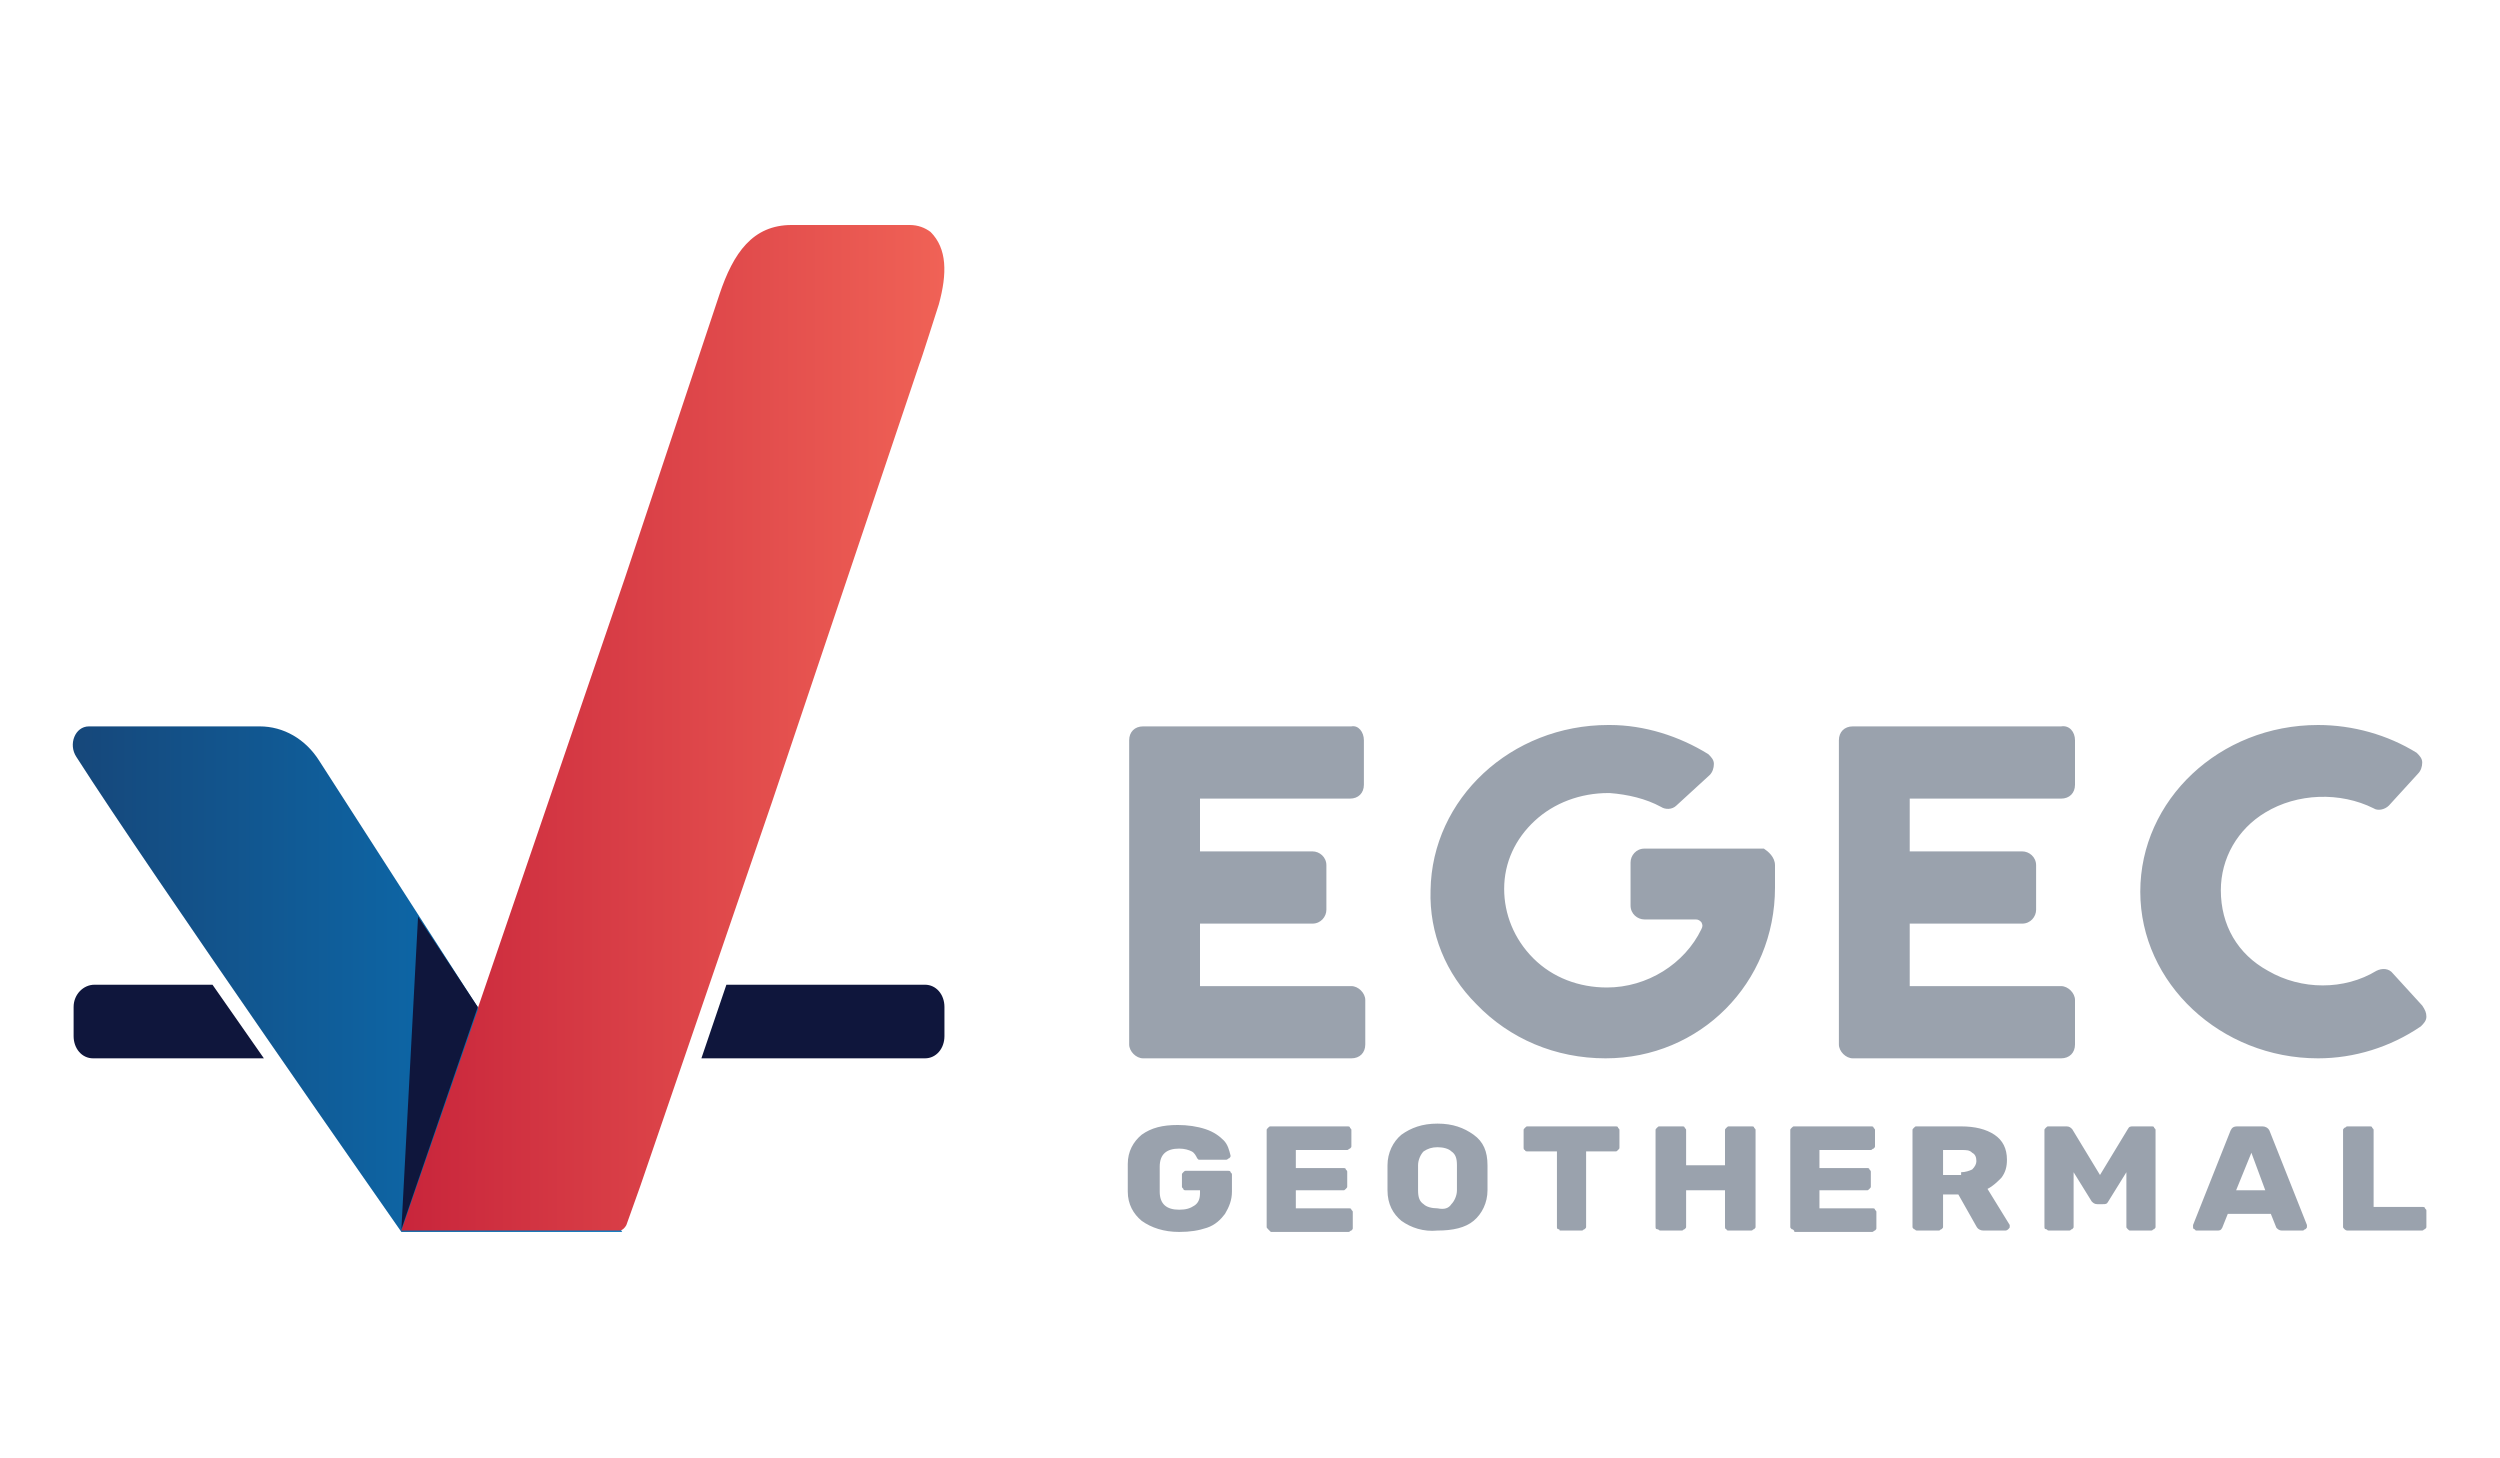
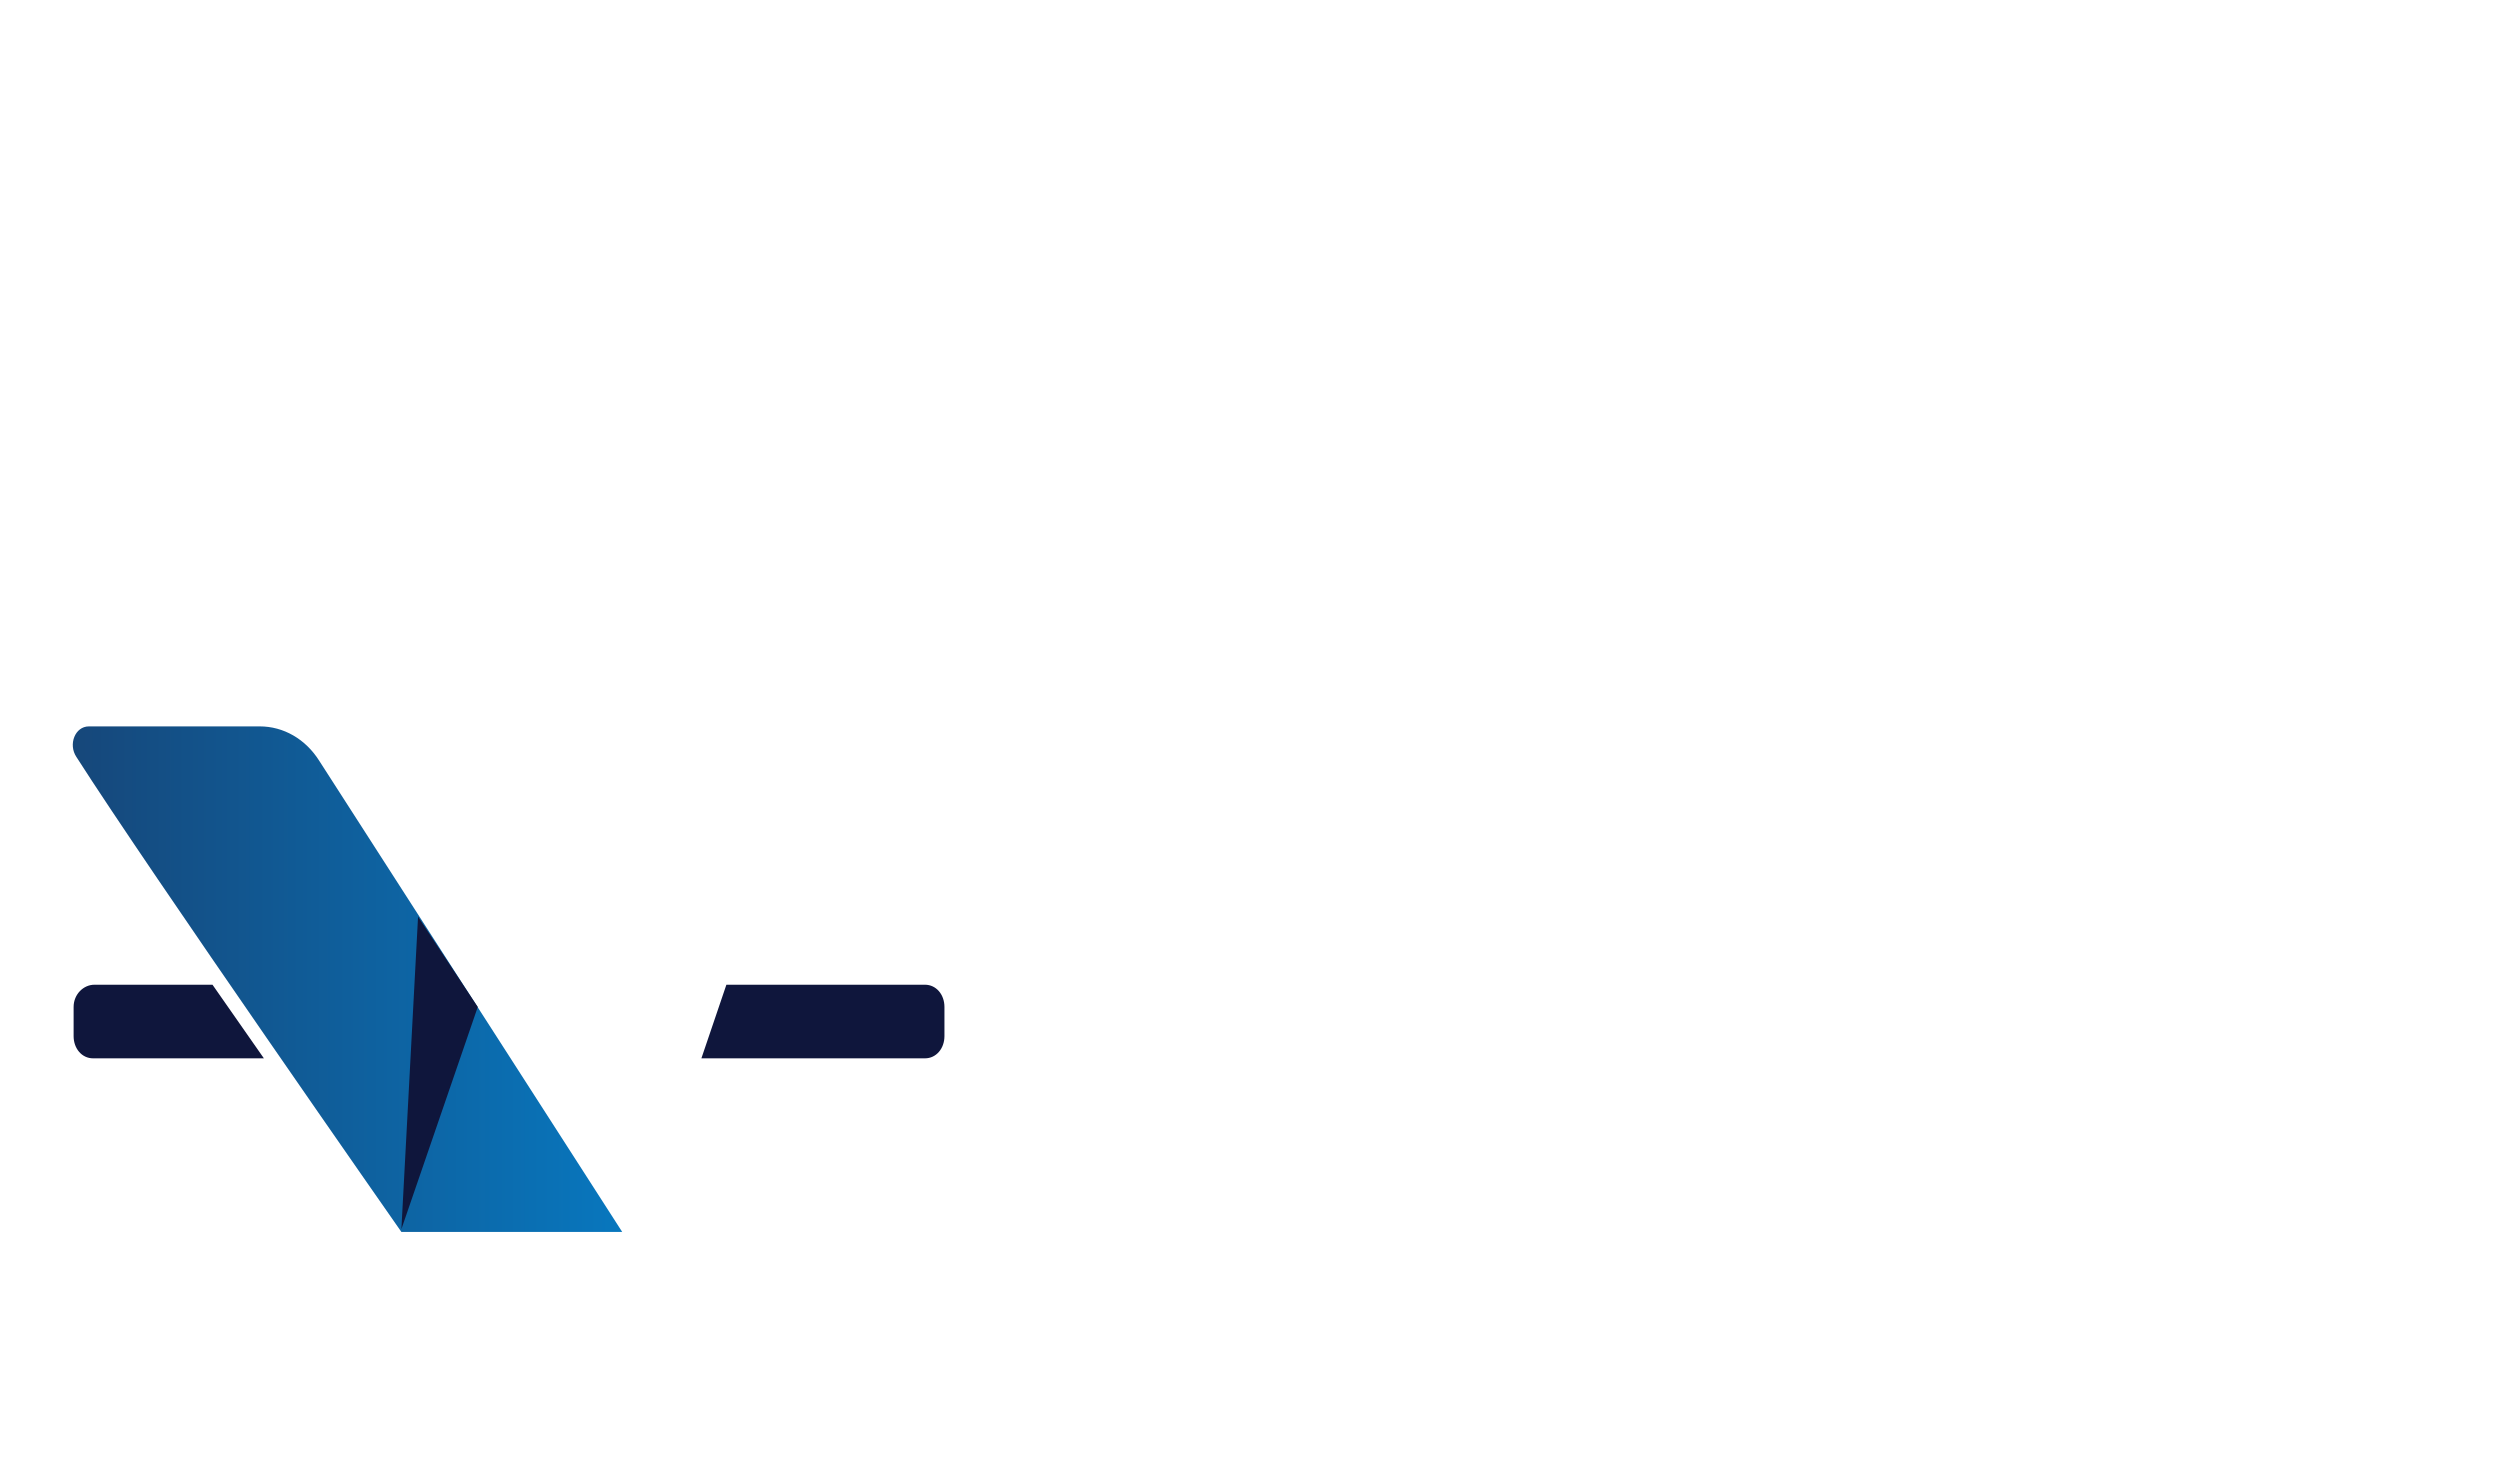
<svg xmlns="http://www.w3.org/2000/svg" viewBox="0 0 180 105">
  <g fill="#9AA2AD">
-     <path d="M149.4 53.3v3.2c0 .6-.4 1-1 1h-10.9v3.8h8.1c.5 0 1 .4 1 1v3.2c0 .5-.4 1-1 1h-8.1V71h10.9c.5 0 1 .5 1 1v3.2c0 .6-.4 1-1 1h-15c-.5 0-1-.5-1-1V53.3c0-.6.4-1 1-1h15c.6-.1 1 .4 1 1zM174.7 73.2c0 .3-.2.5-.4.7-2.2 1.5-4.8 2.3-7.4 2.3-7 0-12.8-5.4-12.8-12s5.7-12 12.8-12c2.5 0 5 .7 7.1 2 .2.2.4.4.4.7 0 .3-.1.6-.3.8L172 58c-.3.3-.8.4-1.1.2-2.4-1.2-5.5-1.1-7.8.3-2 1.2-3.2 3.3-3.2 5.6 0 2.5 1.2 4.6 3.4 5.8 2.4 1.4 5.5 1.4 7.8 0 .4-.2.9-.2 1.2.2l2.1 2.3c.2.3.3.5.3.8zM98.2 53.3v3.2c0 .6-.4 1-1 1H86.4v3.8h8.1c.5 0 1 .4 1 1v3.2c0 .5-.4 1-1 1h-8.1V71h10.9c.5 0 1 .5 1 1v3.2c0 .6-.4 1-1 1h-15c-.5 0-1-.5-1-1V53.3c0-.6.4-1 1-1h15c.5-.1.9.4.9 1zM127.8 62.3v1.6c0 6.9-5.4 12.3-12.2 12.3-3.6 0-6.9-1.4-9.3-3.9-2.2-2.2-3.4-5.1-3.3-8.2.1-6.6 5.8-11.9 12.8-11.9h.1c2.5 0 5 .8 7.1 2.1.2.2.4.4.4.7 0 .3-.1.6-.3.8l-2.4 2.2c-.3.3-.8.3-1.1.1-1.1-.6-2.4-.9-3.7-1h-.1c-2 0-3.9.7-5.3 2s-2.2 3-2.2 4.9c0 1.8.7 3.6 2.1 5 1.4 1.4 3.3 2.1 5.3 2.1 2.9 0 5.6-1.7 6.8-4.2.1-.2.1-.3 0-.5-.1-.1-.2-.2-.4-.2h-3.7c-.5 0-1-.4-1-1v-3.1c0-.5.4-1 1-1h8.6c.3.2.8.6.8 1.2z" />
    <g>
-       <path d="M82.2 87.9c-.6-.5-1-1.2-1-2.1v-1-1c0-.9.4-1.6 1-2.1.7-.5 1.5-.7 2.6-.7.7 0 1.4.1 2 .3.6.2 1 .5 1.3.8.3.3.4.7.5 1.1 0 .1 0 .1-.1.2-.1 0-.1.1-.2.1h-2l-.1-.1c-.1-.2-.2-.4-.4-.5-.2-.1-.5-.2-.9-.2-.9 0-1.4.4-1.4 1.3v1.8c0 .9.5 1.3 1.4 1.3.5 0 .8-.1 1.1-.3.3-.2.4-.5.4-.9v-.2h-1c-.1 0-.2 0-.2-.1-.1-.1-.1-.1-.1-.2v-.8c0-.1 0-.1.1-.2s.1-.1.2-.1h3c.1 0 .2 0 .2.1.1.1.1.1.1.2v1.2c0 .6-.2 1.1-.5 1.6-.3.4-.7.8-1.3 1-.6.2-1.2.3-2 .3-1.1 0-2-.3-2.7-.8zM91.3 88.5c-.1-.1-.1-.1-.1-.2v-6.9c0-.1 0-.1.1-.2s.1-.1.2-.1H97c.1 0 .2 0 .2.1.1.1.1.1.1.2v1.1c0 .1 0 .1-.1.2-.1 0-.1.1-.2.1h-3.7v1.3h3.4c.1 0 .2 0 .2.1.1.1.1.1.1.2v1c0 .1 0 .1-.1.2s-.1.1-.2.1h-3.4V87h3.8c.1 0 .2 0 .2.1.1.1.1.1.1.2v1.1c0 .1 0 .1-.1.2-.1 0-.1.1-.2.1h-5.6l-.2-.2zM100.9 87.9c-.6-.5-1-1.2-1-2.2v-.9-.9c0-.9.4-1.7 1-2.2.7-.5 1.5-.8 2.6-.8s1.9.3 2.6.8c.7.5 1 1.2 1 2.2v1.8c0 .9-.4 1.7-1 2.2s-1.5.7-2.6.7c-1 .1-1.9-.2-2.6-.7zm3.6-1.2c.2-.2.4-.6.4-1v-.9-.9c0-.5-.1-.8-.4-1-.2-.2-.6-.3-1-.3s-.7.1-1 .3c-.2.2-.4.6-.4 1v1.8c0 .5.1.8.4 1 .2.2.6.3 1 .3.5.1.8 0 1-.3zM112.2 88.5c-.1 0-.1-.1-.1-.2v-5.4H110c-.1 0-.2 0-.2-.1-.1 0-.1-.1-.1-.2v-1.2c0-.1 0-.1.1-.2s.1-.1.2-.1h6.3c.1 0 .2 0 .2.1.1.1.1.1.1.2v1.2c0 .1 0 .1-.1.2s-.1.1-.2.1h-2.1v5.4c0 .1 0 .1-.1.2-.1 0-.1.1-.2.1h-1.6s0-.1-.1-.1zM119.3 88.5c-.1 0-.1-.1-.1-.2v-6.9c0-.1 0-.1.1-.2s.1-.1.2-.1h1.6c.1 0 .2 0 .2.1.1.1.1.1.1.2v2.5h2.8v-2.5c0-.1 0-.1.1-.2s.1-.1.2-.1h1.6c.1 0 .2 0 .2.1.1.1.1.1.1.2v6.9c0 .1 0 .1-.1.2-.1 0-.1.1-.2.1h-1.6c-.1 0-.2 0-.2-.1-.1 0-.1-.1-.1-.2v-2.6h-2.8v2.6c0 .1 0 .1-.1.2-.1 0-.1.1-.2.1h-1.6s-.1-.1-.2-.1zM129 88.5c-.1-.1-.1-.1-.1-.2v-6.9c0-.1 0-.1.1-.2s.1-.1.2-.1h5.5c.1 0 .2 0 .2.1.1.1.1.1.1.2v1.1c0 .1 0 .1-.1.2-.1 0-.1.1-.2.1H131v1.3h3.4c.1 0 .2 0 .2.1.1.1.1.1.1.2v1c0 .1 0 .1-.1.2s-.1.1-.2.1H131V87h3.8c.1 0 .2 0 .2.1.1.1.1.1.1.2v1.1c0 .1 0 .1-.1.2-.1 0-.1.1-.2.1h-5.6c0-.1-.1-.2-.2-.2zM137.8 88.5c-.1-.1-.1-.1-.1-.2v-6.9c0-.1 0-.1.1-.2s.1-.1.2-.1h3.2c1 0 1.8.2 2.4.6.6.4.9 1 .9 1.8 0 .5-.1.9-.4 1.3-.3.3-.6.6-1 .8l1.6 2.6v.1c0 .1 0 .1-.1.2 0 0-.1.1-.2.1h-1.6c-.2 0-.4-.1-.5-.3L141 86h-1.1v2.3c0 .1 0 .1-.1.2-.1 0-.1.1-.2.1H138c-.1 0-.1-.1-.2-.1zm3.4-4.1c.3 0 .6-.1.8-.2.2-.2.3-.4.3-.6 0-.3-.1-.5-.3-.6-.2-.2-.4-.2-.8-.2h-1.3v1.8h1.3zM147.3 88.5c-.1 0-.1-.1-.1-.2v-6.9c0-.1 0-.1.1-.2s.1-.1.2-.1h1.3c.2 0 .3.1.4.2l2 3.3 2-3.3c.1-.2.2-.2.4-.2h1.3c.1 0 .2 0 .2.1.1.1.1.1.1.2v6.9c0 .1 0 .1-.1.2-.1 0-.1.1-.2.1h-1.5c-.1 0-.1 0-.2-.1s-.1-.1-.1-.2v-3.9l-1.3 2.1c-.1.2-.2.2-.4.2h-.4c-.2 0-.3-.1-.4-.2l-1.3-2.1v3.9c0 .1 0 .1-.1.2-.1 0-.1.1-.2.1h-1.5c-.1 0-.1-.1-.2-.1zM158 88.5c-.1 0-.1-.1-.1-.2v-.1l2.7-6.8c.1-.2.2-.3.5-.3h1.8c.2 0 .4.1.5.3l2.7 6.8v.1c0 .1 0 .1-.1.2-.1 0-.1.1-.2.1h-1.5c-.2 0-.3-.1-.4-.2l-.4-1h-3.1l-.4 1c-.1.2-.2.2-.4.2h-1.5l-.1-.1zm3-2.8h2.1l-1-2.7-1.1 2.7zM168.8 88.5c-.1-.1-.1-.1-.1-.2v-6.9c0-.1 0-.1.1-.2.1 0 .1-.1.2-.1h1.6c.1 0 .2 0 .2.1.1.1.1.1.1.2v5.5h3.5c.1 0 .2 0 .2.1.1.1.1.1.1.2v1.1c0 .1 0 .1-.1.2-.1 0-.1.1-.2.1H169c-.1 0-.2-.1-.2-.1z" />
-     </g>
+       </g>
  </g>
  <linearGradient id="a" gradientUnits="userSpaceOnUse" x1="5.241" y1="70.469" x2="44.77" y2="70.469">
    <stop offset="0" stop-color="#16477a" />
    <stop offset="1" stop-color="#0877be" />
  </linearGradient>
  <path fill="url(#a)" d="M44.8 88.7L23 54.8c-1-1.6-2.6-2.5-4.3-2.5H6.4c-1 0-1.5 1.3-.9 2.2 5.3 8.3 23.4 34.2 23.4 34.2h15.9z" />
  <linearGradient id="b" gradientUnits="userSpaceOnUse" x1="28.851" y1="52.486" x2="67.99" y2="52.486">
    <stop offset="0" stop-color="#c8253b" />
    <stop offset=".999" stop-color="#f06256" />
  </linearGradient>
-   <path fill="url(#b)" d="M67.6 21.9c-.1.3-1.3 4.1-1.4 4.3L55.6 57.7l-9.5 27.7-1 2.8c-.1.2-.3.4-.5.4H28.9l1.1-3.2 4.4-12.7v-.1l10.6-31 6.8-20.4c1-3 2.4-5 5.2-5h8.5c.6 0 1.1.2 1.5.5 1.2 1.2 1.2 3 .6 5.2z" />
  <path fill="#0F163C" d="M68 72.5v2.1c0 .9-.6 1.6-1.4 1.6H50.5l1.8-5.3h14.3c.8 0 1.4.7 1.4 1.6zM30.1 66l4.3 6.5-5.5 16zM5.3 72.5v2.1c0 .9.6 1.6 1.4 1.6H19l-3.7-5.3H6.8c-.8 0-1.5.7-1.5 1.6z" />
</svg>